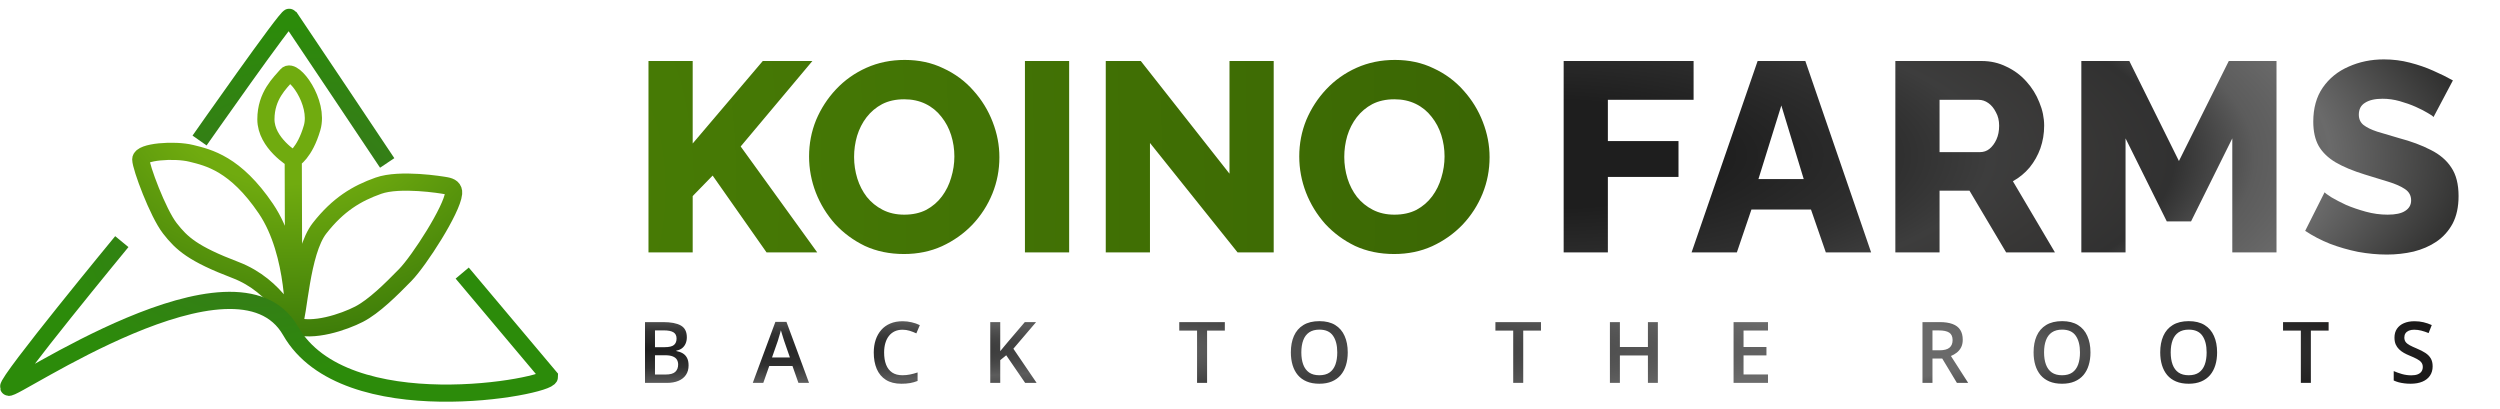
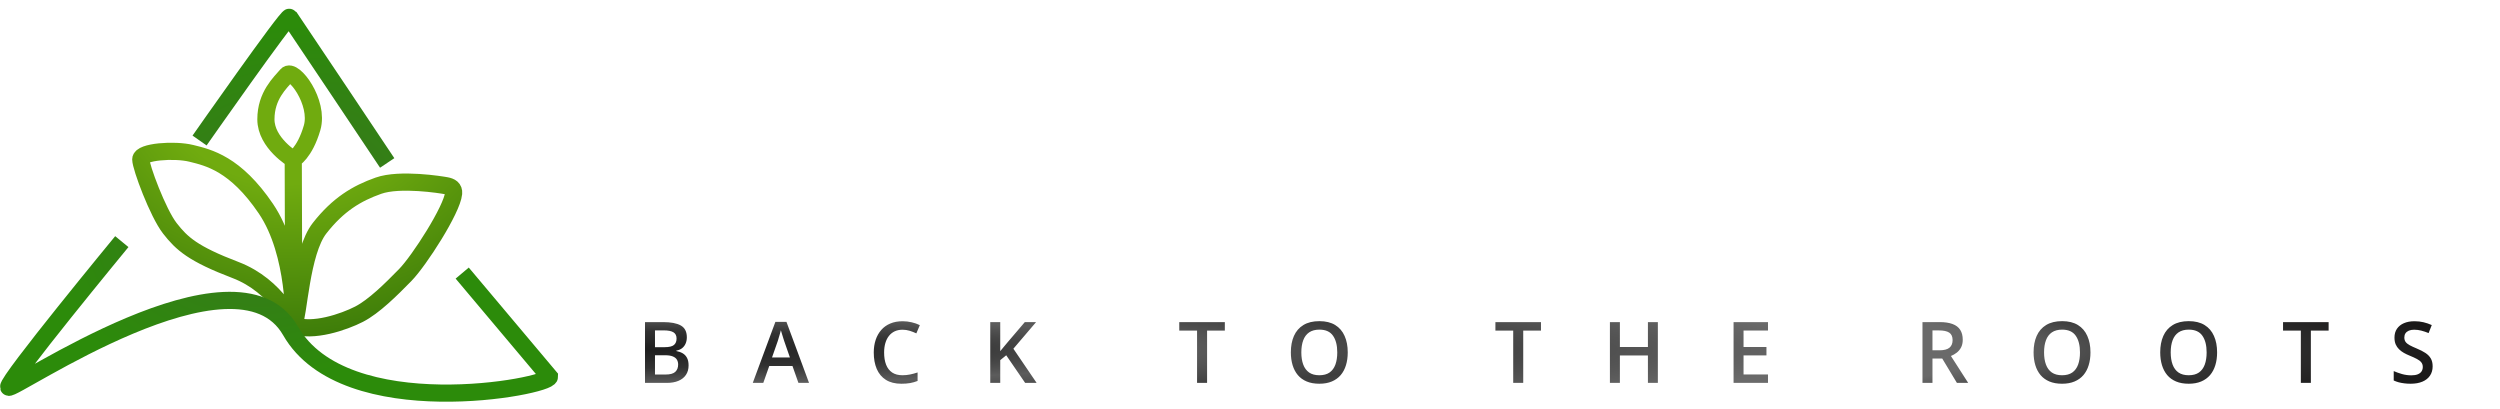
<svg xmlns="http://www.w3.org/2000/svg" width="1456" height="238" viewBox="0 0 1456 238" fill="none">
  <path d="M375.65 187.593H386.185C390.754 187.593 394.201 188.255 396.526 189.579C398.851 190.903 400.013 193.188 400.013 196.433C400.013 197.789 399.771 199.016 399.287 200.114C398.818 201.196 398.132 202.092 397.228 202.802C396.324 203.496 395.21 203.965 393.886 204.207V204.449C395.258 204.691 396.477 205.119 397.543 205.733C398.625 206.346 399.472 207.226 400.086 208.372C400.715 209.519 401.03 211.004 401.03 212.828C401.03 214.992 400.514 216.832 399.48 218.35C398.463 219.868 397.002 221.022 395.097 221.813C393.208 222.604 390.964 223 388.364 223H375.65V187.593ZM381.462 202.197H387.032C389.664 202.197 391.488 201.769 392.506 200.913C393.523 200.058 394.031 198.806 394.031 197.159C394.031 195.48 393.426 194.269 392.215 193.527C391.02 192.784 389.115 192.413 386.499 192.413H381.462V202.197ZM381.462 206.895V218.132H387.589C390.302 218.132 392.207 217.607 393.305 216.558C394.403 215.509 394.952 214.088 394.952 212.296C394.952 211.198 394.701 210.245 394.201 209.438C393.716 208.631 392.917 208.009 391.803 207.573C390.689 207.121 389.188 206.895 387.299 206.895H381.462ZM465.004 223L461.541 213.168H448.003L444.54 223H438.413L451.588 187.448H458.03L471.18 223H465.004ZM460.04 208.179L456.673 198.491C456.544 198.072 456.359 197.482 456.116 196.724C455.874 195.949 455.632 195.165 455.39 194.374C455.148 193.567 454.946 192.889 454.784 192.34C454.623 193.002 454.421 193.745 454.179 194.568C453.953 195.375 453.727 196.134 453.501 196.845C453.291 197.555 453.13 198.104 453.017 198.491L449.626 208.179H460.04ZM525.661 192.025C523.965 192.025 522.448 192.332 521.108 192.946C519.784 193.559 518.662 194.447 517.741 195.609C516.821 196.756 516.119 198.152 515.634 199.799C515.15 201.43 514.908 203.27 514.908 205.321C514.908 208.066 515.295 210.431 516.07 212.417C516.845 214.386 518.024 215.904 519.606 216.97C521.188 218.019 523.191 218.544 525.612 218.544C527.114 218.544 528.575 218.399 529.996 218.108C531.417 217.817 532.886 217.422 534.403 216.921V221.862C532.966 222.427 531.513 222.839 530.044 223.097C528.575 223.355 526.88 223.484 524.958 223.484C521.342 223.484 518.339 222.734 515.949 221.232C513.576 219.731 511.8 217.616 510.621 214.887C509.459 212.158 508.878 208.962 508.878 205.297C508.878 202.617 509.249 200.162 509.992 197.934C510.734 195.706 511.816 193.785 513.237 192.171C514.658 190.54 516.409 189.289 518.492 188.417C520.591 187.529 522.989 187.085 525.685 187.085C527.461 187.085 529.205 187.287 530.916 187.69C532.644 188.078 534.242 188.635 535.711 189.361L533.677 194.156C532.45 193.575 531.166 193.075 529.826 192.655C528.486 192.235 527.098 192.025 525.661 192.025ZM603.73 223H597.046L586.026 206.919L582.539 209.753V223H576.727V187.593H582.539V204.522C583.249 203.65 583.968 202.778 584.694 201.906C585.421 201.034 586.148 200.162 586.874 199.291L596.852 187.593H603.415L590.192 203.093L603.73 223ZM703.004 223H697.168V192.534H686.802V187.593H713.345V192.534H703.004V223ZM784.924 205.248C784.924 207.977 784.577 210.463 783.882 212.707C783.204 214.935 782.179 216.857 780.807 218.471C779.434 220.07 777.715 221.305 775.648 222.177C773.582 223.048 771.16 223.484 768.383 223.484C765.557 223.484 763.103 223.048 761.021 222.177C758.954 221.305 757.234 220.062 755.862 218.447C754.506 216.832 753.489 214.903 752.811 212.659C752.133 210.415 751.794 207.928 751.794 205.2C751.794 201.551 752.391 198.37 753.586 195.658C754.797 192.929 756.629 190.814 759.083 189.313C761.553 187.795 764.669 187.036 768.431 187.036C772.112 187.036 775.172 187.787 777.61 189.289C780.048 190.79 781.872 192.905 783.083 195.634C784.31 198.346 784.924 201.551 784.924 205.248ZM757.896 205.248C757.896 207.977 758.268 210.342 759.01 212.344C759.753 214.33 760.891 215.864 762.425 216.946C763.975 218.011 765.961 218.544 768.383 218.544C770.821 218.544 772.807 218.011 774.34 216.946C775.874 215.864 777.004 214.33 777.731 212.344C778.457 210.342 778.821 207.977 778.821 205.248C778.821 201.099 777.989 197.854 776.326 195.513C774.679 193.155 772.048 191.977 768.431 191.977C766.009 191.977 764.016 192.51 762.449 193.575C760.899 194.641 759.753 196.166 759.01 198.152C758.268 200.122 757.896 202.487 757.896 205.248ZM887.128 223H881.292V192.534H870.927V187.593H897.469V192.534H887.128V223ZM965.536 223H959.748V207.016H943.425V223H937.613V187.593H943.425V202.076H959.748V187.593H965.536V223ZM1029.68 223H1009.63V187.593H1029.68V192.485H1015.44V202.1H1028.78V206.968H1015.44V218.084H1029.68V223ZM1129.61 187.593C1132.66 187.593 1135.18 187.965 1137.16 188.707C1139.17 189.45 1140.65 190.58 1141.62 192.098C1142.61 193.616 1143.1 195.545 1143.1 197.886C1143.1 199.63 1142.77 201.115 1142.13 202.342C1141.48 203.569 1140.64 204.586 1139.59 205.394C1138.54 206.201 1137.41 206.847 1136.22 207.331L1146.27 223H1139.71L1131.16 208.808H1125.47V223H1119.65V187.593H1129.61ZM1129.22 192.437H1125.47V204.013H1129.49C1132.18 204.013 1134.14 203.513 1135.35 202.512C1136.57 201.511 1137.19 200.033 1137.19 198.08C1137.19 196.029 1136.53 194.576 1135.23 193.72C1133.94 192.865 1131.93 192.437 1129.22 192.437ZM1217.49 205.248C1217.49 207.977 1217.14 210.463 1216.44 212.707C1215.77 214.935 1214.74 216.857 1213.37 218.471C1212 220.07 1210.28 221.305 1208.21 222.177C1206.14 223.048 1203.72 223.484 1200.94 223.484C1198.12 223.484 1195.67 223.048 1193.58 222.177C1191.52 221.305 1189.8 220.062 1188.42 218.447C1187.07 216.832 1186.05 214.903 1185.37 212.659C1184.69 210.415 1184.36 207.928 1184.36 205.2C1184.36 201.551 1184.95 198.37 1186.15 195.658C1187.36 192.929 1189.19 190.814 1191.64 189.313C1194.12 187.795 1197.23 187.036 1200.99 187.036C1204.67 187.036 1207.73 187.787 1210.17 189.289C1212.61 190.79 1214.43 192.905 1215.64 195.634C1216.87 198.346 1217.49 201.551 1217.49 205.248ZM1190.46 205.248C1190.46 207.977 1190.83 210.342 1191.57 212.344C1192.31 214.33 1193.45 215.864 1194.99 216.946C1196.54 218.011 1198.52 218.544 1200.94 218.544C1203.38 218.544 1205.37 218.011 1206.9 216.946C1208.44 215.864 1209.57 214.33 1210.29 212.344C1211.02 210.342 1211.38 207.977 1211.38 205.248C1211.38 201.099 1210.55 197.854 1208.89 195.513C1207.24 193.155 1204.61 191.977 1200.99 191.977C1198.57 191.977 1196.58 192.51 1195.01 193.575C1193.46 194.641 1192.31 196.166 1191.57 198.152C1190.83 200.122 1190.46 202.487 1190.46 205.248ZM1291.24 205.248C1291.24 207.977 1290.9 210.463 1290.2 212.707C1289.52 214.935 1288.5 216.857 1287.13 218.471C1285.75 220.07 1284.03 221.305 1281.97 222.177C1279.9 223.048 1277.48 223.484 1274.7 223.484C1271.88 223.484 1269.42 223.048 1267.34 222.177C1265.27 221.305 1263.55 220.062 1262.18 218.447C1260.83 216.832 1259.81 214.903 1259.13 212.659C1258.45 210.415 1258.11 207.928 1258.11 205.2C1258.11 201.551 1258.71 198.37 1259.91 195.658C1261.12 192.929 1262.95 190.814 1265.4 189.313C1267.87 187.795 1270.99 187.036 1274.75 187.036C1278.43 187.036 1281.49 187.787 1283.93 189.289C1286.37 190.79 1288.19 192.905 1289.4 195.634C1290.63 198.346 1291.24 201.551 1291.24 205.248ZM1264.22 205.248C1264.22 207.977 1264.59 210.342 1265.33 212.344C1266.07 214.33 1267.21 215.864 1268.75 216.946C1270.3 218.011 1272.28 218.544 1274.7 218.544C1277.14 218.544 1279.13 218.011 1280.66 216.946C1282.19 215.864 1283.32 214.33 1284.05 212.344C1284.78 210.342 1285.14 207.977 1285.14 205.248C1285.14 201.099 1284.31 197.854 1282.65 195.513C1281 193.155 1278.37 191.977 1274.75 191.977C1272.33 191.977 1270.34 192.51 1268.77 193.575C1267.22 194.641 1266.07 196.166 1265.33 198.152C1264.59 200.122 1264.22 202.487 1264.22 205.248ZM1345.85 223H1340.01V192.534H1329.64V187.593H1356.19V192.534H1345.85V223ZM1416.77 213.361C1416.77 215.46 1416.25 217.268 1415.22 218.786C1414.2 220.304 1412.73 221.466 1410.81 222.273C1408.91 223.081 1406.63 223.484 1403.98 223.484C1402.69 223.484 1401.46 223.412 1400.28 223.266C1399.1 223.121 1397.99 222.911 1396.94 222.637C1395.9 222.346 1394.96 221.999 1394.1 221.595V216.122C1395.54 216.752 1397.15 217.325 1398.92 217.842C1400.7 218.342 1402.51 218.592 1404.35 218.592C1405.85 218.592 1407.09 218.399 1408.08 218.011C1409.08 217.607 1409.82 217.042 1410.3 216.316C1410.79 215.573 1411.03 214.709 1411.03 213.725C1411.03 212.675 1410.75 211.787 1410.18 211.061C1409.62 210.334 1408.76 209.672 1407.62 209.075C1406.49 208.461 1405.06 207.807 1403.35 207.113C1402.19 206.645 1401.08 206.112 1400.01 205.515C1398.96 204.917 1398.03 204.215 1397.2 203.408C1396.38 202.6 1395.72 201.648 1395.24 200.55C1394.77 199.436 1394.54 198.128 1394.54 196.627C1394.54 194.625 1395.01 192.913 1395.97 191.492C1396.94 190.072 1398.29 188.982 1400.04 188.223C1401.8 187.464 1403.85 187.085 1406.19 187.085C1408.04 187.085 1409.79 187.279 1411.42 187.666C1413.06 188.053 1414.68 188.602 1416.26 189.313L1414.42 193.987C1412.97 193.39 1411.56 192.913 1410.18 192.558C1408.83 192.203 1407.44 192.025 1406.02 192.025C1404.79 192.025 1403.75 192.211 1402.89 192.582C1402.04 192.954 1401.38 193.478 1400.93 194.156C1400.5 194.818 1400.28 195.609 1400.28 196.53C1400.28 197.563 1400.53 198.435 1401.03 199.145C1401.55 199.84 1402.34 200.477 1403.4 201.059C1404.48 201.64 1405.87 202.286 1407.57 202.996C1409.52 203.803 1411.18 204.651 1412.53 205.539C1413.9 206.427 1414.95 207.492 1415.68 208.736C1416.41 209.963 1416.77 211.505 1416.77 213.361Z" fill="url(#paint0_radial_402_6)" />
-   <path d="M910.676 147V35.53H986.35V58.138H936.424V82.159H977.558V103.04H936.424V147H910.676ZM1023.64 35.53H1051.43L1089.74 147H1063.36L1054.72 122.037H1020.03L1011.55 147H985.174L1023.64 35.53ZM1050.49 104.296L1037.45 61.435L1024.11 104.296H1050.49ZM1103.85 147V35.53H1154.09C1159.33 35.53 1164.14 36.629 1168.54 38.827C1173.04 40.92 1176.91 43.799 1180.16 47.462C1183.4 51.021 1185.91 55.05 1187.69 59.551C1189.58 64.052 1190.52 68.605 1190.52 73.21C1190.52 77.815 1189.78 82.211 1188.32 86.398C1186.85 90.48 1184.76 94.196 1182.04 97.545C1179.32 100.79 1176.07 103.459 1172.31 105.552L1196.8 147H1168.38L1147.03 111.047H1129.6V147H1103.85ZM1129.6 88.596H1153.15C1155.24 88.596 1157.08 87.968 1158.65 86.712C1160.32 85.351 1161.68 83.52 1162.73 81.217C1163.78 78.914 1164.3 76.245 1164.3 73.21C1164.3 70.175 1163.67 67.558 1162.41 65.36C1161.26 63.057 1159.8 61.278 1158.02 60.022C1156.24 58.766 1154.36 58.138 1152.37 58.138H1129.6V88.596ZM1300.09 147V80.589L1276.07 128.945H1261.94L1237.92 80.589V147H1212.17V35.53H1240.12L1269.01 93.777L1298.05 35.53H1325.84V147H1300.09ZM1417.27 68.186C1416.95 67.663 1415.86 66.878 1413.97 65.831C1412.09 64.68 1409.73 63.476 1406.91 62.22C1404.08 60.964 1400.99 59.865 1397.64 58.923C1394.29 57.981 1390.94 57.51 1387.6 57.51C1383.2 57.51 1379.8 58.295 1377.39 59.865C1374.98 61.33 1373.78 63.633 1373.78 66.773C1373.78 69.285 1374.67 71.274 1376.45 72.739C1378.33 74.204 1381 75.513 1384.46 76.664C1387.91 77.711 1392.15 78.967 1397.17 80.432C1404.29 82.316 1410.47 84.619 1415.7 87.34C1420.93 89.957 1424.91 93.358 1427.63 97.545C1430.46 101.732 1431.87 107.279 1431.87 114.187C1431.87 120.467 1430.72 125.805 1428.42 130.201C1426.11 134.492 1422.97 137.999 1419 140.72C1415.12 143.337 1410.67 145.273 1405.65 146.529C1400.63 147.68 1395.45 148.256 1390.11 148.256C1384.66 148.256 1379.07 147.733 1373.31 146.686C1367.66 145.535 1362.21 143.965 1356.98 141.976C1351.75 139.883 1346.93 137.371 1342.54 134.44L1353.84 111.989C1354.26 112.512 1355.62 113.507 1357.92 114.972C1360.23 116.333 1363.05 117.798 1366.4 119.368C1369.85 120.833 1373.67 122.142 1377.86 123.293C1382.05 124.444 1386.29 125.02 1390.58 125.02C1395.18 125.02 1398.59 124.287 1400.78 122.822C1403.09 121.357 1404.24 119.316 1404.24 116.699C1404.24 113.873 1403.03 111.675 1400.63 110.105C1398.32 108.535 1395.13 107.122 1391.05 105.866C1387.07 104.61 1382.47 103.197 1377.23 101.627C1370.43 99.534 1364.78 97.179 1360.28 94.562C1355.88 91.945 1352.58 88.753 1350.39 84.985C1348.29 81.217 1347.25 76.507 1347.25 70.855C1347.25 63.005 1349.08 56.411 1352.74 51.073C1356.51 45.63 1361.53 41.548 1367.81 38.827C1374.09 36.001 1380.95 34.588 1388.38 34.588C1393.61 34.588 1398.64 35.216 1403.45 36.472C1408.37 37.728 1412.92 39.298 1417.11 41.182C1421.4 43.066 1425.22 44.95 1428.57 46.834L1417.27 68.186Z" fill="url(#paint1_radial_402_6)" />
-   <path d="M377.676 147V35.53H403.424V83.572L444.244 35.53H473.132L431.37 85.299L475.958 147H446.442L415.042 102.255L403.424 114.187V147H377.676ZM526.468 147.942C518.095 147.942 510.506 146.372 503.703 143.232C497.004 139.987 491.195 135.696 486.276 130.358C481.461 124.915 477.746 118.845 475.129 112.146C472.512 105.343 471.204 98.33 471.204 91.108C471.204 83.677 472.565 76.612 475.286 69.913C478.112 63.214 481.985 57.248 486.904 52.015C491.928 46.677 497.842 42.49 504.645 39.455C511.448 36.42 518.88 34.902 526.939 34.902C535.208 34.902 542.691 36.524 549.39 39.769C556.193 42.909 562.002 47.2 566.817 52.643C571.736 58.086 575.504 64.209 578.121 71.012C580.738 77.711 582.046 84.566 582.046 91.579C582.046 99.01 580.685 106.075 577.964 112.774C575.243 119.473 571.37 125.491 566.346 130.829C561.322 136.062 555.408 140.249 548.605 143.389C541.906 146.424 534.527 147.942 526.468 147.942ZM497.423 91.422C497.423 95.713 498.051 99.9 499.307 103.982C500.563 107.959 502.395 111.518 504.802 114.658C507.314 117.798 510.402 120.31 514.065 122.194C517.728 124.078 521.915 125.02 526.625 125.02C531.544 125.02 535.836 124.078 539.499 122.194C543.162 120.205 546.198 117.589 548.605 114.344C551.012 111.099 552.792 107.488 553.943 103.511C555.199 99.429 555.827 95.295 555.827 91.108C555.827 86.817 555.199 82.682 553.943 78.705C552.687 74.728 550.803 71.169 548.291 68.029C545.779 64.784 542.691 62.272 539.028 60.493C535.365 58.714 531.23 57.824 526.625 57.824C521.706 57.824 517.414 58.766 513.751 60.65C510.192 62.534 507.157 65.098 504.645 68.343C502.238 71.483 500.406 75.094 499.15 79.176C497.999 83.153 497.423 87.235 497.423 91.422ZM596.924 147V35.53H622.672V147H596.924ZM669.741 83.258V147H643.993V35.53H664.403L716.056 101.156V35.53H741.804V147H720.766L669.741 83.258ZM811.95 147.942C803.577 147.942 795.989 146.372 789.185 143.232C782.487 139.987 776.678 135.696 771.758 130.358C766.944 124.915 763.228 118.845 760.611 112.146C757.995 105.343 756.686 98.33 756.686 91.108C756.686 83.677 758.047 76.612 760.768 69.913C763.594 63.214 767.467 57.248 772.386 52.015C777.41 46.677 783.324 42.49 790.127 39.455C796.931 36.42 804.362 34.902 812.421 34.902C820.69 34.902 828.174 36.524 834.872 39.769C841.676 42.909 847.485 47.2 852.299 52.643C857.219 58.086 860.987 64.209 863.603 71.012C866.22 77.711 867.528 84.566 867.528 91.579C867.528 99.01 866.168 106.075 863.446 112.774C860.725 119.473 856.852 125.491 851.828 130.829C846.804 136.062 840.891 140.249 834.087 143.389C827.389 146.424 820.01 147.942 811.95 147.942ZM782.905 91.422C782.905 95.713 783.533 99.9 784.789 103.982C786.045 107.959 787.877 111.518 790.284 114.658C792.796 117.798 795.884 120.31 799.547 122.194C803.211 124.078 807.397 125.02 812.107 125.02C817.027 125.02 821.318 124.078 824.981 122.194C828.645 120.205 831.68 117.589 834.087 114.344C836.495 111.099 838.274 107.488 839.425 103.511C840.681 99.429 841.309 95.295 841.309 91.108C841.309 86.817 840.681 82.682 839.425 78.705C838.169 74.728 836.285 71.169 833.773 68.029C831.261 64.784 828.174 62.272 824.51 60.493C820.847 58.714 816.713 57.824 812.107 57.824C807.188 57.824 802.897 58.766 799.233 60.65C795.675 62.534 792.639 65.098 790.127 68.343C787.72 71.483 785.888 75.094 784.632 79.176C783.481 83.153 782.905 87.235 782.905 91.422Z" fill="url(#paint2_radial_402_6)" />
  <path d="M171.347 191.425L171.068 189.442M171.068 189.442C171.068 189.442 161.803 166.643 137.076 157.226C112.35 147.809 105.842 141.861 98.901 132.94C91.961 124.018 81.983 97.254 81.983 92.793C81.983 88.332 101.504 86.845 111.482 89.323C121.459 91.802 137.076 95.271 154.862 121.54C172.648 147.809 171.068 189.442 171.068 189.442ZM171.068 189.442C173.997 183.914 175.251 146.818 186.096 132.94C196.942 119.062 207.787 112.618 220.367 108.158C232.947 103.697 257.24 107.662 259.843 108.158C262.446 108.653 264.446 109.677 264.181 112.618C263.339 121.968 244.226 151.774 235.984 160.2C227.742 168.626 217.764 178.538 209.088 182.999C200.412 187.46 181.92 193.836 171.068 189.442ZM171.068 189.442L170.789 92.793M170.789 92.793C170.789 92.793 154.862 83.376 154.862 69.498C154.862 55.62 163.229 48.185 167.009 43.725C170.789 39.264 186.096 59.585 181.758 74.454C177.42 89.323 170.789 92.793 170.789 92.793Z" stroke="url(#paint3_diamond_402_6)" stroke-width="10" />
  <path d="M70.944 140.725C70.944 140.725 3.862 222.084 5.015 225.467C6.167 228.85 137.643 137.541 169.226 192.709C200.809 247.877 320 225.238 320 219.443L269.184 159.043M116.222 81.836C116.222 81.836 167.551 8.537 168.668 10.022C169.785 11.508 225.5 94.897 225.5 94.897" stroke="url(#paint4_angular_402_6)" stroke-width="10" />
  <defs>
    <radialGradient id="paint0_radial_402_6" cx="0" cy="0" r="1" gradientUnits="userSpaceOnUse" gradientTransform="translate(371 203.252) rotate(0.041) scale(1057 68)">
      <stop stop-color="#1E1E1E" />
      <stop offset="0.155" stop-color="#313131" />
      <stop offset="0.295" stop-color="#5C5C5C" />
      <stop offset="0.44" stop-color="#3D3D3D" />
      <stop offset="0.66" stop-color="#6A6A6A" />
      <stop offset="0.745" stop-color="#6A6A6A" />
      <stop offset="0.825" stop-color="#3D3D3D" />
      <stop offset="1" stop-color="#1A1919" />
    </radialGradient>
    <radialGradient id="paint1_radial_402_6" cx="0" cy="0" r="1" gradientUnits="userSpaceOnUse" gradientTransform="translate(900 89.976) rotate(0.209) scale(556.004 184)">
      <stop offset="0.17" stop-color="#1E1E1E" />
      <stop offset="0.365" stop-color="#2F2F2F" />
      <stop offset="0.465" stop-color="#3D3D3D" />
      <stop offset="0.555" stop-color="#383736" />
      <stop offset="0.66" stop-color="#313131" />
      <stop offset="0.745" stop-color="#5C5C5C" />
      <stop offset="0.825" stop-color="#6A6A6A" />
      <stop offset="1" stop-color="#282827" />
    </radialGradient>
    <radialGradient id="paint2_radial_402_6" cx="0" cy="0" r="1" gradientUnits="userSpaceOnUse" gradientTransform="translate(367 109.5) rotate(0.116) scale(495.501 1359.93)">
      <stop stop-color="#477B05" />
      <stop offset="1" stop-color="#3B6704" />
    </radialGradient>
    <radialGradient id="paint3_diamond_402_6" cx="0" cy="0" r="1" gradientUnits="userSpaceOnUse" gradientTransform="translate(168.31 49.177) rotate(89.401) scale(166.048 204)">
      <stop offset="0.349" stop-color="#70AB0F" />
      <stop offset="1" stop-color="#337308" />
    </radialGradient>
    <radialGradient id="paint4_angular_402_6" cx="0" cy="0" r="1" gradientUnits="userSpaceOnUse" gradientTransform="translate(162.5 119.483) rotate(73.016) scale(126.261 175.422)">
      <stop stop-color="#3B7321" />
      <stop offset="0.807" stop-color="#2C8B0A" />
    </radialGradient>
  </defs>
</svg>